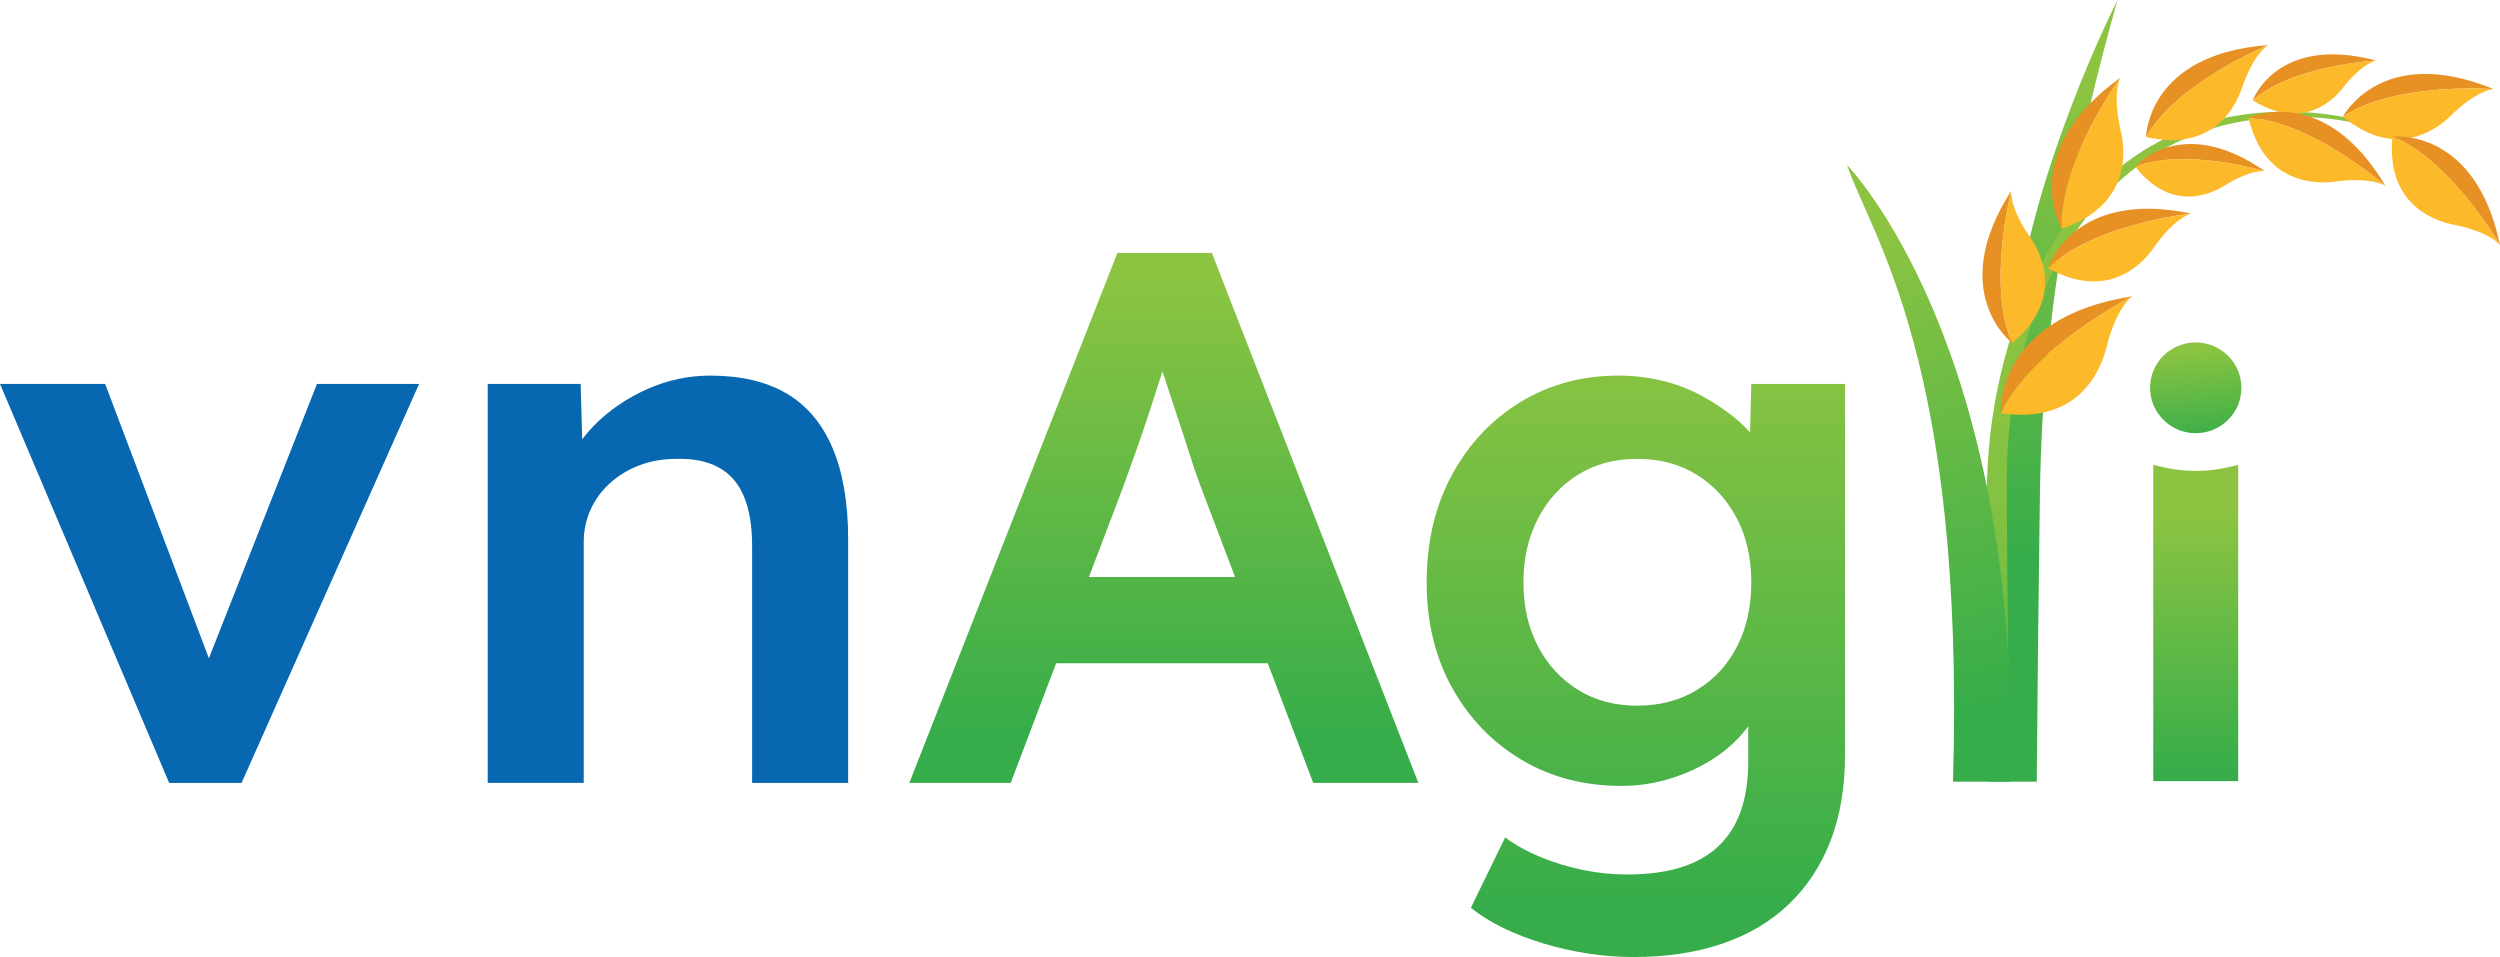
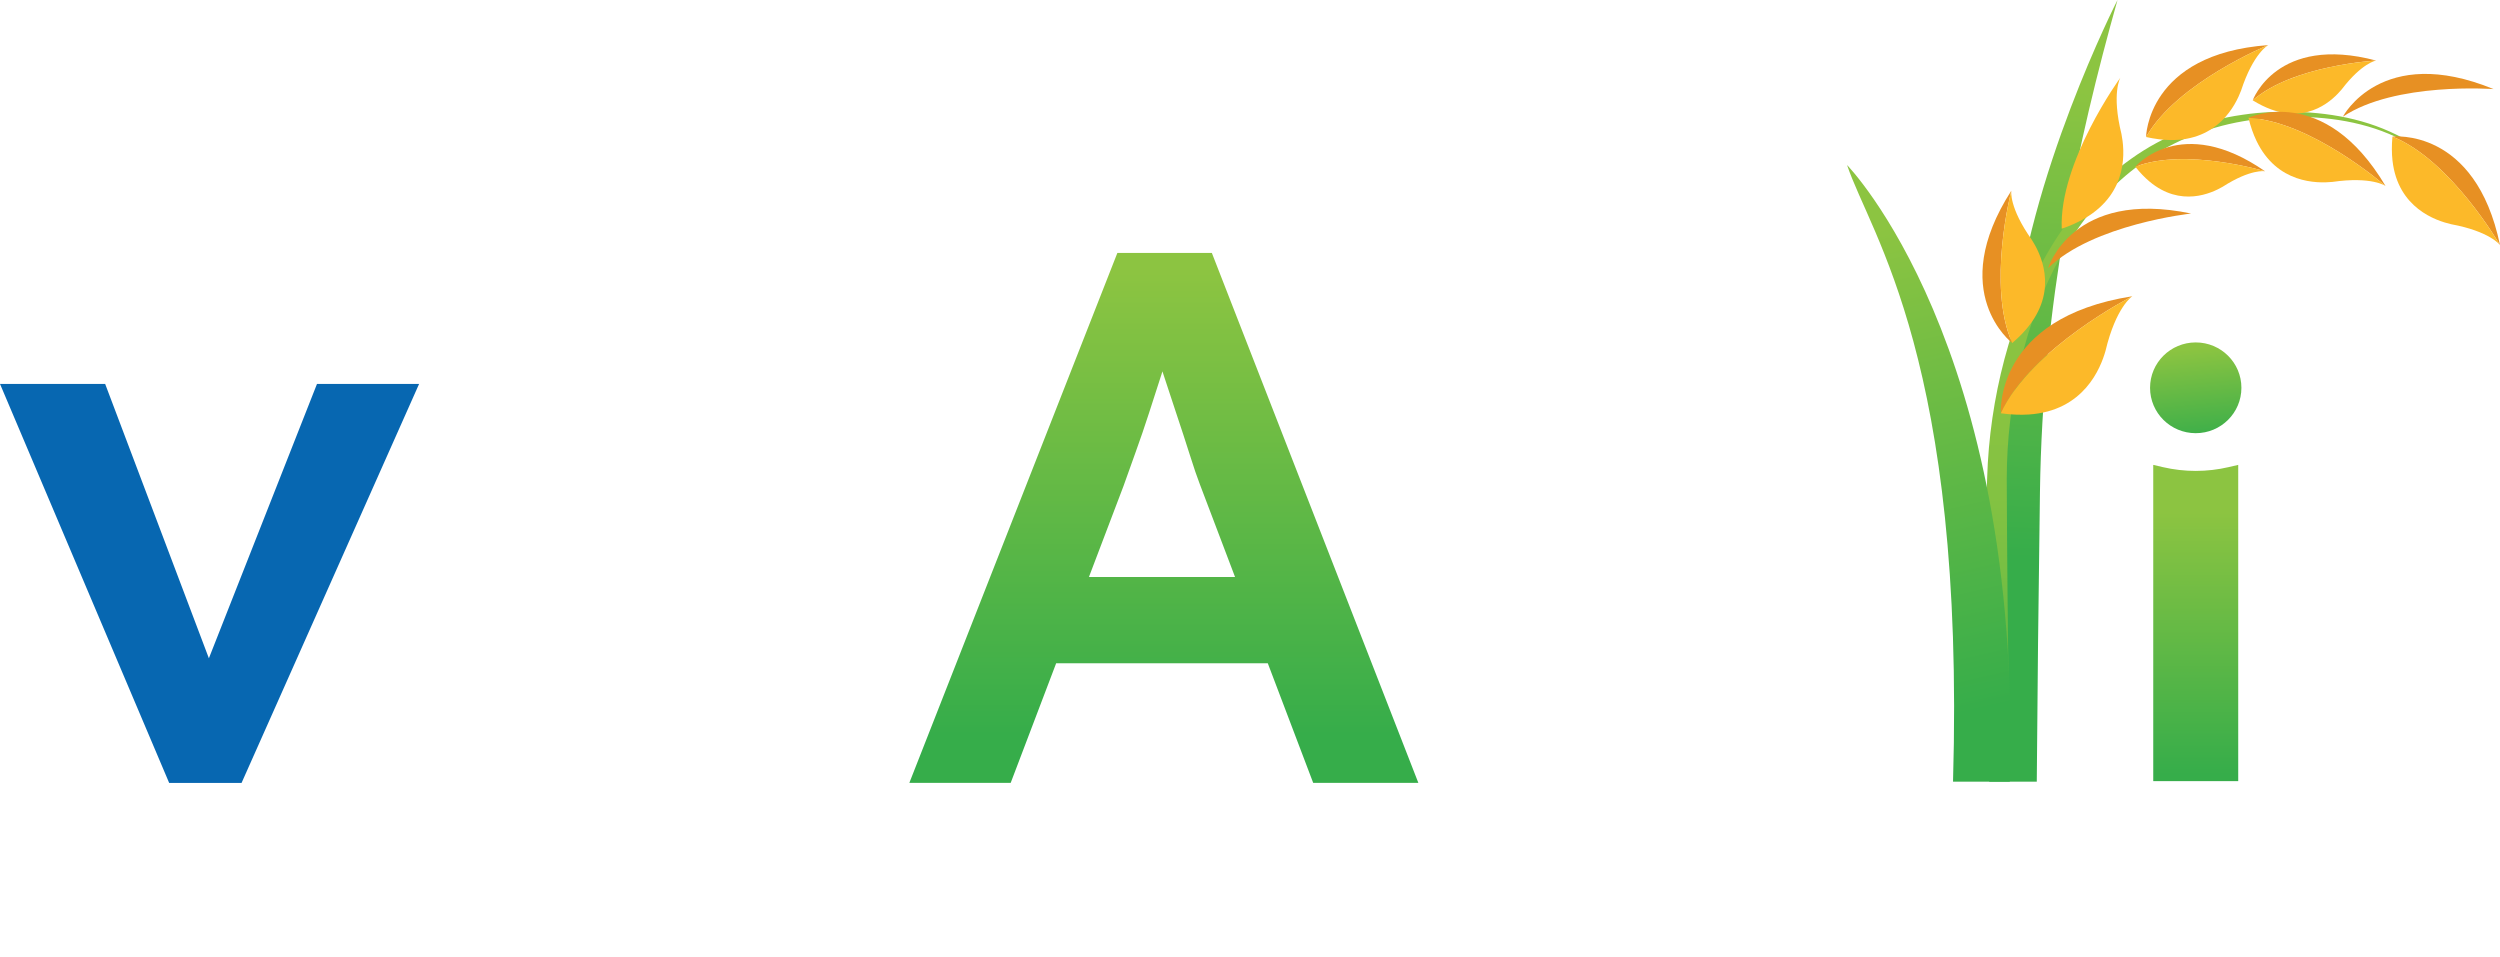
<svg xmlns="http://www.w3.org/2000/svg" width="128" height="49" viewBox="0 0 128 49" fill="none">
  <g clip-path="url(#clip0_1636_12737)">
-     <path d="M83.657 49C82.096 49 80.549 48.767 79.014 48.302C77.48 47.837 76.244 47.229 75.308 46.48L77.064 42.875C77.584 43.262 78.189 43.598 78.878 43.883C79.567 44.167 80.289 44.386 81.043 44.542C81.797 44.697 82.551 44.774 83.306 44.774C84.711 44.774 85.868 44.561 86.778 44.135C87.688 43.709 88.371 43.069 88.827 42.216C89.281 41.363 89.51 40.29 89.51 38.999V35.277L90.251 35.51C90.095 36.337 89.666 37.113 88.963 37.836C88.261 38.559 87.376 39.141 86.31 39.58C85.243 40.019 84.151 40.239 83.033 40.239C81.108 40.239 79.398 39.793 77.903 38.901C76.406 38.01 75.223 36.783 74.352 35.219C73.481 33.656 73.045 31.854 73.045 29.813C73.045 27.744 73.475 25.916 74.333 24.328C75.191 22.738 76.362 21.492 77.844 20.587C79.327 19.683 81.005 19.23 82.877 19.23C83.658 19.23 84.412 19.322 85.141 19.501C85.868 19.683 86.538 19.942 87.149 20.277C87.76 20.613 88.313 20.981 88.808 21.382C89.301 21.782 89.705 22.215 90.017 22.68C90.329 23.145 90.524 23.598 90.603 24.037L89.549 24.386L89.666 19.657H94.465V38.65C94.465 40.304 94.218 41.771 93.724 43.05C93.23 44.329 92.514 45.414 91.578 46.305C90.642 47.197 89.504 47.868 88.164 48.321C86.823 48.773 85.322 49 83.657 49ZM83.814 36.13C84.984 36.13 86.011 35.859 86.895 35.317C87.78 34.774 88.462 34.031 88.943 33.088C89.425 32.145 89.666 31.053 89.666 29.813C89.666 28.572 89.419 27.48 88.924 26.537C88.43 25.594 87.747 24.851 86.876 24.308C86.004 23.765 84.984 23.494 83.814 23.494C82.668 23.494 81.661 23.765 80.79 24.308C79.918 24.851 79.235 25.6 78.742 26.556C78.248 27.512 78 28.598 78 29.813C78 31.053 78.247 32.145 78.742 33.088C79.235 34.031 79.918 34.774 80.79 35.317C81.661 35.859 82.668 36.13 83.814 36.13Z" fill="url(#paint0_linear_1636_12737)" />
    <path d="M8.661 40.085L0 19.657H5.384L11.158 34.929L10.105 35.201L16.23 19.657H21.458L12.368 40.085H8.661Z" fill="#0767B1" />
-     <path d="M24.97 40.085V19.657H29.73L29.846 23.843L28.91 24.308C29.17 23.378 29.678 22.532 30.432 21.77C31.186 21.007 32.083 20.394 33.124 19.928C34.164 19.463 35.244 19.231 36.363 19.231C37.923 19.231 39.223 19.535 40.264 20.142C41.304 20.749 42.091 21.68 42.625 22.933C43.157 24.186 43.425 25.743 43.425 27.603V40.085H38.509V27.953C38.509 26.919 38.365 26.066 38.079 25.394C37.793 24.722 37.357 24.232 36.773 23.921C36.187 23.611 35.478 23.47 34.646 23.495C33.944 23.495 33.306 23.605 32.735 23.825C32.162 24.044 31.662 24.347 31.233 24.735C30.803 25.122 30.472 25.575 30.238 26.092C30.004 26.609 29.887 27.163 29.887 27.758V40.084H24.97V40.085Z" fill="#0767B1" />
    <path d="M67.236 40.084H72.62L62.047 12.951H57.209L46.558 40.084H51.747L54.075 33.96H64.911L67.236 40.084ZM55.754 29.541L57.522 24.889C57.703 24.373 57.912 23.791 58.146 23.145C58.38 22.499 58.608 21.833 58.829 21.149C59.05 20.464 59.264 19.799 59.473 19.153C59.488 19.105 59.502 19.062 59.516 19.014C59.73 19.678 59.963 20.381 60.214 21.13C60.473 21.904 60.708 22.622 60.916 23.281C61.124 23.939 61.293 24.437 61.424 24.773L63.234 29.541H55.754Z" fill="url(#paint1_linear_1636_12737)" />
    <path d="M114.597 39.995H110.246V23.802L110.737 23.917C111.847 24.176 113.002 24.175 114.112 23.915L114.597 23.802V39.995Z" fill="url(#paint2_linear_1636_12737)" />
    <path d="M112.422 22.179C113.713 22.179 114.76 21.139 114.76 19.855C114.76 18.572 113.713 17.532 112.422 17.532C111.13 17.532 110.083 18.572 110.083 19.855C110.083 21.139 111.13 22.179 112.422 22.179Z" fill="url(#paint3_linear_1636_12737)" />
    <path d="M104.446 25.177C104.583 15.547 106.359 7.311 108.416 0C108.416 0 103.768 9.113 103.107 17.048C102.855 20.069 101.789 31.832 101.848 40.022H104.283C104.324 34.981 104.361 31.112 104.446 25.177Z" fill="url(#paint4_linear_1636_12737)" />
    <path d="M101.417 36.618C101.492 32.571 101.606 28.526 101.742 24.484C101.802 22.424 102.101 20.378 102.626 18.392C102.889 17.398 103.212 16.42 103.602 15.468C103.992 14.516 104.446 13.589 104.977 12.704C105.508 11.821 106.115 10.981 106.803 10.209C107.49 9.436 108.262 8.736 109.106 8.137C110.79 6.93 112.775 6.164 114.812 5.877C115.321 5.8 115.834 5.756 116.347 5.735C116.475 5.73 116.603 5.722 116.731 5.722L117.116 5.719C117.244 5.718 117.372 5.724 117.5 5.726C117.628 5.729 117.757 5.732 117.884 5.739C118.908 5.789 119.93 5.935 120.916 6.215C121.902 6.493 122.846 6.914 123.703 7.467C124.562 8.018 125.326 8.702 125.999 9.459C125.305 8.72 124.525 8.06 123.658 7.537C122.793 7.012 121.85 6.622 120.872 6.375C119.893 6.125 118.884 6.009 117.876 5.988C117.75 5.984 117.623 5.984 117.497 5.985C117.371 5.986 117.245 5.984 117.119 5.989L116.741 6.002C116.615 6.006 116.49 6.018 116.364 6.025C115.861 6.061 115.36 6.117 114.865 6.205C112.884 6.54 110.99 7.335 109.403 8.539C108.609 9.137 107.886 9.829 107.247 10.589C106.607 11.348 106.045 12.173 105.556 13.037C105.068 13.903 104.654 14.81 104.303 15.74C103.952 16.67 103.666 17.624 103.438 18.593C102.983 20.529 102.748 22.517 102.746 24.499C102.761 28.541 102.797 32.58 102.872 36.618C102.879 37.017 102.56 37.347 102.158 37.354C101.757 37.361 101.425 37.044 101.418 36.645C101.417 36.637 101.417 36.626 101.417 36.618Z" fill="url(#paint5_linear_1636_12737)" />
    <path d="M109.176 15.168C102.093 16.273 102.441 21.161 102.441 21.161C103.998 17.796 109.176 15.168 109.176 15.168Z" fill="#E79023" />
    <path d="M102.441 21.16C102.972 21.233 103.445 21.25 103.866 21.223C106.709 21.04 107.555 18.826 107.8 17.973C108.338 15.707 109.175 15.167 109.175 15.167C109.175 15.167 103.998 17.796 102.441 21.16Z" fill="#FCB929" />
    <path d="M102.978 9.768C99.627 14.978 103.025 17.564 103.025 17.564C101.719 14.624 102.978 9.768 102.978 9.768Z" fill="#E79023" />
    <path d="M103.025 17.564C103.379 17.263 103.661 16.968 103.886 16.679C105.401 14.738 104.44 12.918 104.023 12.269C102.85 10.618 102.978 9.767 102.978 9.767C102.978 9.767 101.719 14.623 103.025 17.564Z" fill="#FCB929" />
-     <path d="M108.562 3.979C103.209 7.841 105.561 11.713 105.561 11.713C105.418 8.298 108.562 3.979 108.562 3.979Z" fill="#E79023" />
    <path d="M105.561 11.711C106.028 11.55 106.423 11.367 106.759 11.169C109.016 9.832 108.777 7.661 108.618 6.857C108.102 4.771 108.562 3.978 108.562 3.978C108.562 3.978 105.418 8.298 105.561 11.711Z" fill="#FCB929" />
    <path d="M116.134 2.309C109.928 2.763 109.878 7.015 109.878 7.015C111.466 4.216 116.134 2.309 116.134 2.309Z" fill="#E79023" />
    <path d="M109.878 7.015C110.332 7.116 110.74 7.164 111.106 7.17C113.578 7.213 114.469 5.359 114.743 4.638C115.371 2.715 116.134 2.308 116.134 2.308C116.134 2.308 111.466 4.215 109.878 7.015Z" fill="#FCB929" />
    <path d="M127.673 4.562C121.922 2.198 119.955 5.975 119.955 5.975C122.64 4.182 127.673 4.562 127.673 4.562Z" fill="#E79023" />
-     <path d="M119.956 5.976C120.316 6.269 120.658 6.494 120.983 6.663C123.172 7.804 124.807 6.545 125.377 6.024C126.807 4.587 127.673 4.563 127.673 4.563C127.673 4.563 122.64 4.183 119.956 5.976Z" fill="#FCB929" />
    <path d="M121.657 3.1C116.568 1.751 115.339 5.137 115.339 5.137C117.392 3.337 121.657 3.1 121.657 3.1Z" fill="#E79023" />
    <path d="M115.339 5.137C115.674 5.344 115.987 5.494 116.278 5.601C118.242 6.317 119.473 5.08 119.893 4.579C120.933 3.216 121.657 3.101 121.657 3.101C121.657 3.101 117.392 3.337 115.339 5.137Z" fill="#FCB929" />
    <path d="M112.185 10.933C106.095 9.66 104.86 13.732 104.86 13.732C107.167 11.479 112.185 10.933 112.185 10.933Z" fill="#E79023" />
-     <path d="M104.86 13.732C105.268 13.955 105.646 14.113 105.997 14.22C108.36 14.942 109.734 13.406 110.197 12.789C111.337 11.115 112.184 10.934 112.184 10.934C112.184 10.934 107.167 11.48 104.86 13.732Z" fill="#FCB929" />
    <path d="M115.972 8.77C111.649 5.769 109.327 8.537 109.327 8.537C111.879 7.542 115.972 8.77 115.972 8.77Z" fill="#E79023" />
    <path d="M109.328 8.537C109.572 8.845 109.813 9.093 110.051 9.292C111.652 10.634 113.236 9.888 113.804 9.56C115.251 8.631 115.972 8.769 115.972 8.769C115.972 8.769 111.879 7.541 109.328 8.537Z" fill="#FCB929" />
    <path d="M122.138 9.521C118.98 4.194 115.12 6.032 115.12 6.032C118.35 6.207 122.138 9.521 122.138 9.521Z" fill="#E79023" />
    <path d="M115.121 6.032C115.23 6.482 115.368 6.866 115.524 7.196C116.58 9.416 118.648 9.389 119.42 9.314C121.433 9.022 122.139 9.521 122.139 9.521C122.139 9.521 118.351 6.207 115.121 6.032Z" fill="#FCB929" />
    <path d="M128 12.548C126.744 6.492 122.493 6.994 122.493 6.994C125.492 8.196 128 12.548 128 12.548Z" fill="#E79023" />
    <path d="M122.493 6.993C122.451 7.454 122.456 7.861 122.496 8.224C122.774 10.665 124.74 11.303 125.495 11.479C127.494 11.849 128 12.548 128 12.548C128 12.548 125.492 8.195 122.493 6.993Z" fill="#FCB929" />
    <path d="M94.569 8.449C94.569 8.449 103.527 17.61 102.902 40.022H99.995C100.621 18.446 95.773 12.036 94.569 8.449Z" fill="url(#paint6_linear_1636_12737)" />
  </g>
  <defs>
    <linearGradient id="paint0_linear_1636_12737" x1="83.755" y1="13.866" x2="83.755" y2="46.215" gradientUnits="userSpaceOnUse">
      <stop offset="0.103" stop-color="#8CC441" />
      <stop offset="1" stop-color="#36AD4A" />
    </linearGradient>
    <linearGradient id="paint1_linear_1636_12737" x1="59.589" y1="11.233" x2="59.589" y2="37.629" gradientUnits="userSpaceOnUse">
      <stop offset="0.103" stop-color="#8CC441" />
      <stop offset="1" stop-color="#36AD4A" />
    </linearGradient>
    <linearGradient id="paint2_linear_1636_12737" x1="112.422" y1="24.677" x2="112.422" y2="39.649" gradientUnits="userSpaceOnUse">
      <stop offset="0.103" stop-color="#8CC441" />
      <stop offset="1" stop-color="#36AD4A" />
    </linearGradient>
    <linearGradient id="paint3_linear_1636_12737" x1="112.172" y1="17.272" x2="112.692" y2="22.72" gradientUnits="userSpaceOnUse">
      <stop offset="0.103" stop-color="#8CC441" />
      <stop offset="1" stop-color="#36AD4A" />
    </linearGradient>
    <linearGradient id="paint4_linear_1636_12737" x1="106.077" y1="0.741" x2="103.982" y2="38.715" gradientUnits="userSpaceOnUse">
      <stop offset="0.103" stop-color="#8CC441" />
      <stop offset="0.734" stop-color="#36AD4A" />
    </linearGradient>
    <linearGradient id="paint5_linear_1636_12737" x1="113.707" y1="37.353" x2="113.707" y2="5.143" gradientUnits="userSpaceOnUse">
      <stop stop-color="#36AD4A" />
      <stop offset="0.001" stop-color="#36AD4A" />
      <stop offset="0.073" stop-color="#51B447" />
      <stop offset="0.154" stop-color="#67BA45" />
      <stop offset="0.25" stop-color="#78BF43" />
      <stop offset="0.369" stop-color="#83C242" />
      <stop offset="0.536" stop-color="#8AC341" />
      <stop offset="1" stop-color="#8CC441" />
    </linearGradient>
    <linearGradient id="paint6_linear_1636_12737" x1="95.435" y1="8.94" x2="101.671" y2="36.285" gradientUnits="userSpaceOnUse">
      <stop offset="0.103" stop-color="#8CC441" />
      <stop offset="1" stop-color="#36AD4A" />
    </linearGradient>
    <clipPath id="clip0_1636_12737">
      <rect width="128" height="49" fill="white" />
    </clipPath>
  </defs>
</svg>